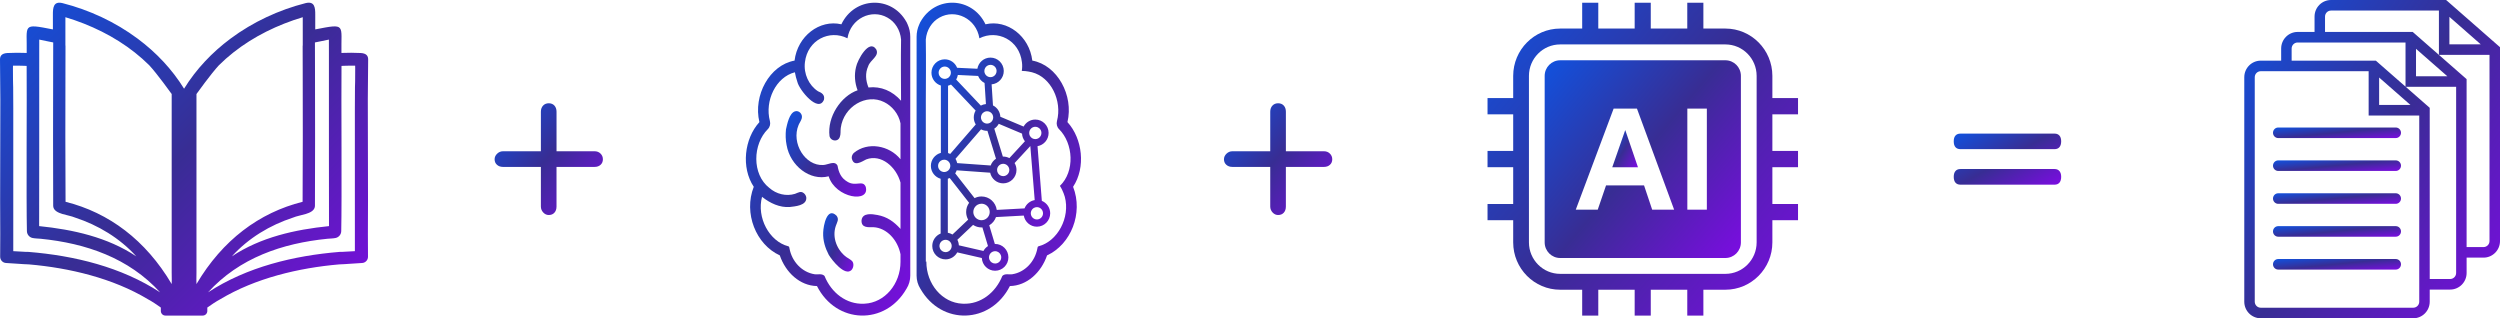
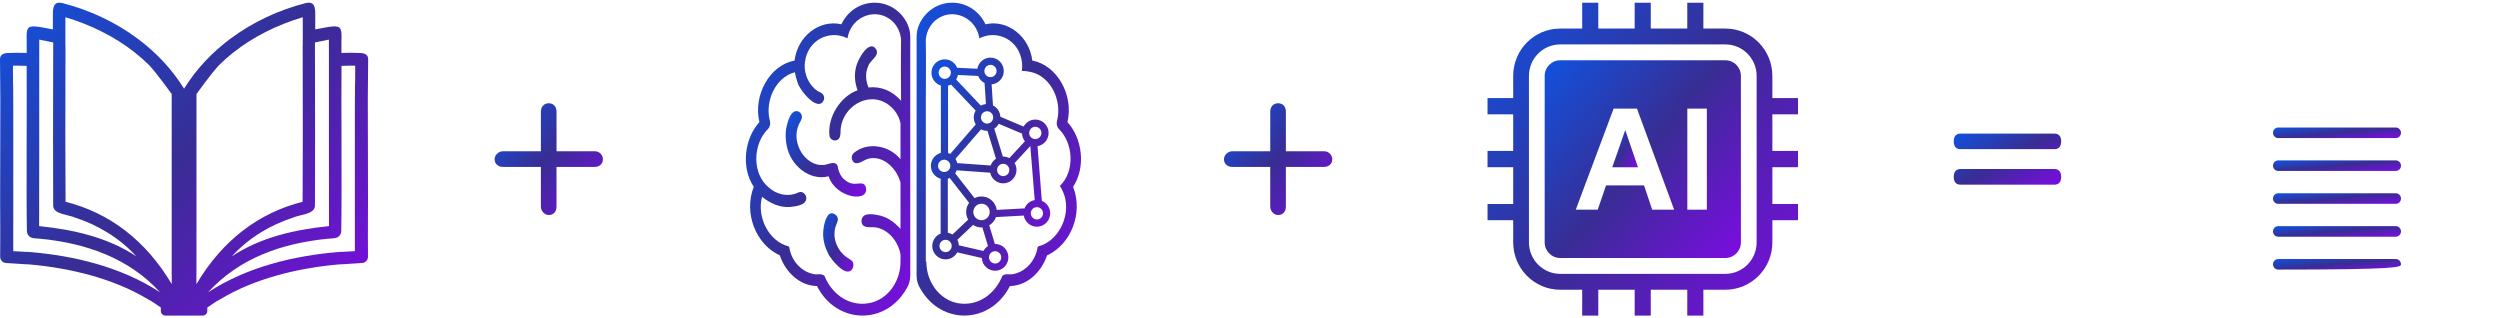
<svg xmlns="http://www.w3.org/2000/svg" width="487" height="62" viewBox="0 0 487 62" fill="none">
  <g clip-path="url(#clip0_42_300)">
    <path d="M71.65 19.363V19.337L71.665 17.519L71.684 15.296L71.716 11.594C71.722 10.898 71.389 10.401 70.298 10.327C69.042 10.266 67.778 10.261 66.513 10.312C66.408 4.756 67.527 4.534 61.409 5.726C61.391 4.785 61.407 3.842 61.411 2.901C61.423 1.441 61.282 0.199 59.555 0.602C54.331 1.928 49.265 4.277 44.896 7.532C41.318 10.195 38.207 13.466 35.857 17.279C33.506 13.466 30.395 10.195 26.817 7.532C22.45 4.279 17.384 1.93 12.16 0.604C10.432 0.201 10.292 1.442 10.303 2.903C10.307 3.843 10.323 4.786 10.305 5.728C4.189 4.536 5.307 4.759 5.202 10.314C3.937 10.263 2.673 10.268 1.417 10.329C0.328 10.402 -0.006 10.899 -3.54581e-05 11.595L0.031 15.297L0.05 17.52L0.066 19.338V19.364C0.081 28.048 -0.015 36.953 0.05 45.622V45.64L0.031 50.015C0.029 50.658 0.524 51.191 1.162 51.23C2.065 51.286 3.232 51.363 3.967 51.412C4.183 51.433 4.401 51.447 4.625 51.459C4.634 51.459 4.641 51.459 4.647 51.459C4.655 51.459 4.66 51.459 4.664 51.459C4.671 51.459 4.676 51.459 4.676 51.459C4.988 51.474 5.31 51.484 5.64 51.504C13.519 52.185 21.971 54.188 28.806 58.29C29.687 58.767 30.517 59.328 31.331 59.91V60.58C31.331 61.073 31.727 61.473 32.216 61.473H39.498C39.988 61.473 40.385 61.073 40.385 60.58V59.909C41.2 59.328 42.029 58.767 42.91 58.29C49.744 54.188 58.196 52.185 66.075 51.504C66.406 51.485 66.727 51.474 67.04 51.458C67.04 51.458 67.044 51.458 67.052 51.458C67.056 51.458 67.061 51.458 67.068 51.458C67.075 51.458 67.082 51.458 67.09 51.458C67.314 51.446 67.533 51.432 67.749 51.411C68.484 51.362 69.651 51.285 70.554 51.229C71.191 51.19 71.687 50.657 71.684 50.014L71.665 45.639V45.621C71.731 36.952 71.636 28.047 71.65 19.363ZM61.324 40.341C61.345 40.252 61.352 40.16 61.352 40.069C61.393 32.02 61.381 22.07 61.361 13.392C61.359 12.527 61.357 11.676 61.355 10.839C61.352 9.964 61.35 9.106 61.348 8.269C62.25 8.059 63.171 7.931 64.069 7.711C64.071 8.539 64.071 9.47 64.073 10.483C64.073 11.282 64.073 12.132 64.073 13.023C64.078 22.674 64.065 37.174 64.089 44.046C57.485 44.72 50.767 46.208 45.164 49.942C48.389 46.38 52.582 43.86 57.114 42.376C58.383 41.822 60.995 41.758 61.323 40.342L61.324 40.341ZM38.27 18.319L38.272 18.317C38.272 18.317 38.272 18.317 38.274 18.314H38.272C38.357 18.196 41.096 14.38 42.634 12.722C43.524 11.837 44.463 11.008 45.443 10.233C49.438 7.074 54.116 4.81 58.975 3.352L58.977 6.315V8.861L58.956 8.897C58.958 9.7 58.96 10.502 58.961 11.303C58.964 12.161 58.966 13.018 58.968 13.874C58.988 22.352 59.003 30.832 58.946 39.309C50.492 41.428 43.34 46.767 38.275 55.331C38.275 55.333 38.273 55.335 38.272 55.336C38.272 55.338 38.27 55.338 38.27 55.34C38.248 54.905 38.251 54.141 38.272 53.128V18.323L38.27 18.319ZM7.641 13.022C7.641 12.131 7.641 11.281 7.641 10.482C7.643 9.469 7.643 8.538 7.645 7.71C8.543 7.93 9.464 8.059 10.366 8.268C10.364 9.105 10.361 9.962 10.36 10.838C10.358 11.675 10.356 12.527 10.354 13.391C10.334 22.069 10.321 32.019 10.362 40.068C10.362 40.159 10.369 40.251 10.39 40.34C10.718 41.756 13.33 41.82 14.599 42.374C19.131 43.857 23.324 46.378 26.55 49.94C20.947 46.205 14.229 44.718 7.624 44.044C7.65 37.172 7.636 22.671 7.64 13.021L7.641 13.022ZM5.563 49.071C5.382 49.068 5.187 49.066 4.986 49.059H4.983C4.975 49.059 4.964 49.059 4.955 49.059C4.347 49.043 2.585 48.927 2.585 48.927V45.921C2.563 38.51 2.612 28.073 2.587 21.117L2.566 17.006C2.564 16.678 2.545 16.322 2.539 15.961C2.539 15.954 2.539 15.945 2.539 15.939C2.537 15.891 2.537 15.844 2.537 15.795C2.537 15.754 2.537 15.714 2.534 15.674C2.5 13.233 2.532 12.789 2.532 12.789C2.692 12.789 2.861 12.789 3.036 12.789C3.104 12.789 3.173 12.789 3.242 12.789C3.396 12.789 3.548 12.792 3.701 12.794C3.899 12.798 4.097 12.802 4.293 12.807C4.451 12.811 4.61 12.816 4.769 12.822C4.914 12.827 5.056 12.834 5.191 12.84V13.071C5.253 18.433 5.1 39.074 5.242 45.031C5.257 45.678 5.715 46.229 6.344 46.36C6.887 46.473 7.507 46.464 7.927 46.511C16.723 47.391 25.072 50.233 31.193 56.952C23.611 51.998 14.485 49.799 5.563 49.071ZM12.77 39.309C12.712 30.832 12.727 22.352 12.748 13.874C12.75 13.018 12.752 12.161 12.754 11.303C12.756 10.502 12.758 9.7 12.759 8.897L12.739 8.861V6.315L12.741 3.352C17.599 4.811 22.278 7.074 26.272 10.233C27.253 11.008 28.191 11.837 29.082 12.722C30.618 14.379 33.359 18.196 33.444 18.314L33.446 18.317L33.444 18.321V53.126C33.465 54.139 33.468 54.903 33.446 55.338C33.446 55.336 33.444 55.336 33.444 55.334C33.444 55.332 33.441 55.33 33.441 55.328C28.376 46.765 21.223 41.427 12.77 39.307V39.309ZM69.18 15.673C69.18 15.713 69.18 15.753 69.178 15.794C69.178 15.843 69.178 15.89 69.176 15.938C69.176 15.945 69.176 15.954 69.176 15.96C69.17 16.32 69.151 16.677 69.149 17.005L69.128 21.116C69.103 28.072 69.152 38.509 69.13 45.92V48.926C69.13 48.926 67.369 49.041 66.76 49.058C66.75 49.058 66.741 49.058 66.731 49.058H66.728C66.527 49.065 66.333 49.067 66.152 49.07C57.23 49.799 48.103 51.998 40.522 56.951C46.642 50.231 54.991 47.39 63.788 46.51C64.208 46.463 64.829 46.472 65.371 46.359C66 46.228 66.457 45.678 66.473 45.03C66.614 39.073 66.461 18.431 66.524 13.07V12.839C66.658 12.832 66.8 12.827 66.946 12.821C67.105 12.815 67.263 12.81 67.422 12.806C67.617 12.801 67.815 12.797 68.013 12.793C68.167 12.791 68.32 12.788 68.473 12.788C68.542 12.788 68.611 12.788 68.679 12.788C68.853 12.788 69.022 12.788 69.182 12.788C69.182 12.788 69.215 13.232 69.18 15.673Z" fill="url(#paint0_linear_42_300)" />
    <path d="M164.867 50.071C163.091 48.761 162.03 46.298 162.817 44.003C163.051 43.297 163.503 42.75 162.967 42.028C161.133 40.205 160.391 43.894 160.351 45.332C160.301 46.889 160.74 48.291 161.434 49.623C162.093 50.728 164.56 53.833 165.845 52.628C166.248 52.218 166.388 51.447 166.058 50.941C165.798 50.584 165.213 50.339 164.867 50.072V50.071Z" fill="url(#paint1_linear_42_300)" />
    <path d="M155.562 24.355C155.737 23.927 156.039 23.544 156.169 23.098C156.446 22.244 155.62 21.433 154.867 21.689C153.768 22.032 153.351 24.122 153.109 25.194C153.005 26.224 153.023 27.265 153.233 28.279C153.936 32.279 157.76 35.299 161.421 34.344C162.77 38.643 169.548 39.612 168.64 36.381C168.062 34.978 166.685 36.444 165.035 35.375C163.885 34.698 163.384 33.653 163.158 32.292C162.638 31.173 161.195 32.143 160.367 32.141C156.851 32.369 154.081 27.883 155.562 24.356V24.355Z" fill="url(#paint2_linear_42_300)" />
    <path d="M176.812 4.778L176.61 4.326C176.597 4.305 176.583 4.284 176.569 4.263C173.687 -0.924 166.463 -0.655 163.9 4.733C159.657 3.739 155.344 7.046 154.78 11.805C149.904 12.686 146.683 18.591 147.932 23.787C144.985 27.013 144.337 32.637 146.833 36.387C144.815 41.536 147.261 47.624 151.905 49.748C153.049 53.097 155.83 55.663 159.146 55.724C162.902 63.139 172.446 63.446 176.569 56.269C176.576 56.26 176.581 56.251 176.587 56.242C177.066 55.485 177.319 54.604 177.322 53.706C177.338 47.279 177.323 14.022 177.32 7.153C177.32 6.334 177.147 5.525 176.813 4.778H176.812ZM175.522 19.624C173.844 17.712 171.594 16.76 169.179 17.04C168.641 15.695 168.504 14.245 169.125 12.898C169.508 11.663 171.372 10.936 170.681 9.612C169.305 7.488 167.016 11.697 166.749 13.086C166.381 14.59 166.516 16.154 167.059 17.585C163.816 18.712 161.108 22.757 161.593 26.54C161.677 26.827 161.85 27.072 162.097 27.209C162.632 27.525 163.367 27.365 163.589 26.691C163.813 26.146 163.696 25.496 163.782 24.918C164.337 20.753 168.773 18.132 172.237 19.889C173.77 20.637 175.067 22.197 175.417 24.026V31.023C173.224 28.3 169.002 27.558 166.317 29.796C166.063 30.052 165.89 30.416 165.921 30.805C166.275 32.574 167.8 31.53 168.73 31.056C171.654 29.945 174.597 32.52 175.418 35.568V44.593C174.122 43.152 172.79 42.225 170.921 41.881C169.933 41.695 167.996 41.372 167.826 42.926C167.753 44.448 169.195 44.26 170.144 44.257C172.757 44.39 174.885 46.782 175.418 49.527V50.991C175.418 55.332 172.345 58.974 168.41 59.158C168.345 59.161 168.28 59.164 168.214 59.165C164.887 59.292 161.945 57.06 160.616 53.75C160.069 53.215 159.324 53.534 158.66 53.419C156.257 53.036 154.271 51.008 153.789 48.382C153.76 48.209 153.749 48.007 153.548 47.973C149.847 47.012 147.368 42.377 148.446 38.345C150.004 39.583 151.883 40.46 153.838 40.326C154.811 40.199 157.143 40.074 157.07 38.522C157.04 38.184 156.865 37.872 156.626 37.665C156.005 37.122 155.501 37.535 154.864 37.761C153.152 38.286 151.231 37.821 149.85 36.595C146.443 33.928 146.621 28.087 149.581 25.146C149.976 24.753 150.124 24.14 149.976 23.576C148.938 19.647 151.124 15.029 154.843 14.077C154.959 14.734 155.119 15.346 155.332 15.971C155.7 17.526 159.428 22.102 160.506 19.426C160.722 18.455 160.048 18.063 159.351 17.779C157.579 16.646 156.51 14.378 156.8 12.123C157.304 7.771 161.618 5.702 165.087 7.462C165.697 3.601 169.778 1.67 172.86 3.422C174.355 4.233 175.374 5.867 175.528 7.693C175.466 11.669 175.511 15.648 175.525 19.623L175.522 19.624Z" fill="url(#paint3_linear_42_300)" />
    <path d="M207.94 23.786C209.189 18.591 205.968 12.686 201.092 11.803C200.528 7.045 196.215 3.738 191.972 4.732C189.409 -0.656 182.185 -0.925 179.303 4.262C179.289 4.283 179.275 4.304 179.262 4.325L179.06 4.778C178.726 5.524 178.553 6.334 178.553 7.152C178.55 14.022 178.535 47.279 178.551 53.706C178.553 54.603 178.807 55.483 179.285 56.24C179.29 56.25 179.296 56.26 179.303 56.268C183.426 63.444 192.97 63.138 196.726 55.723C200.042 55.662 202.823 53.095 203.967 49.747C208.611 47.623 211.058 41.535 209.039 36.385C211.533 32.636 210.886 27.012 207.94 23.786ZM206.47 36.209C207.121 37.203 207.427 38.345 207.427 38.345C208.505 42.376 206.026 47.011 202.325 47.973C202.125 48.006 202.114 48.209 202.084 48.382C201.601 51.007 199.615 53.036 197.213 53.419C196.548 53.534 195.803 53.214 195.257 53.75C193.928 57.06 190.986 59.292 187.659 59.164C187.593 59.163 187.528 59.161 187.463 59.158C183.528 58.974 180.455 55.332 180.455 50.99V50.928L180.349 50.99V19.624C180.362 15.649 180.407 11.67 180.346 7.694C180.5 5.868 181.519 4.233 183.014 3.423C186.096 1.671 190.177 3.601 190.787 7.463C194.256 5.703 198.57 7.771 199.074 12.124C199.148 12.692 199.134 13.262 199.045 13.813C199.988 13.806 201.031 14.078 201.031 14.078C204.75 15.03 206.936 19.648 205.898 23.577C205.75 24.141 205.898 24.754 206.293 25.147C209.118 27.954 209.409 33.401 206.47 36.209Z" fill="url(#paint4_linear_42_300)" />
    <path d="M202.949 39.128L202.11 28.472C203.34 28.264 204.275 27.182 204.269 25.886C204.262 24.448 203.096 23.283 201.666 23.289C200.69 23.294 199.84 23.846 199.403 24.655L194.867 22.743C194.818 21.775 194.246 20.946 193.432 20.537L193.166 16.431C194.496 16.317 195.542 15.186 195.534 13.818C195.527 12.38 194.36 11.215 192.932 11.221C191.656 11.227 190.597 12.166 190.392 13.392L186.443 13.203C186.06 12.233 185.118 11.55 184.023 11.556C182.596 11.563 181.44 12.74 181.446 14.178C181.451 15.348 182.225 16.338 183.282 16.663V29.779C182.158 30.069 181.329 31.101 181.335 32.319C181.34 33.514 182.146 34.518 183.235 34.822L183.238 45.492C182.279 45.877 181.6 46.827 181.605 47.928C181.612 49.367 182.779 50.532 184.207 50.526C185.184 50.521 186.033 49.969 186.471 49.161L191.26 50.261C191.327 51.646 192.471 52.748 193.86 52.741C195.288 52.733 196.444 51.559 196.437 50.118C196.43 48.68 195.264 47.515 193.835 47.521C193.821 47.521 193.809 47.521 193.795 47.521L192.706 43.89C193.313 43.532 193.782 42.964 194.019 42.287L199.435 41.992C199.644 43.226 200.716 44.165 201.999 44.159C203.427 44.151 204.583 42.976 204.577 41.537C204.571 40.444 203.897 39.51 202.947 39.126L202.949 39.128ZM200.894 24.996C201.102 24.812 201.374 24.699 201.674 24.698C201.857 24.698 202.032 24.738 202.188 24.813C202.292 24.863 202.39 24.928 202.476 25.007C202.718 25.225 202.87 25.542 202.872 25.894C202.874 26.341 202.631 26.733 202.272 26.941C202.099 27.041 201.899 27.099 201.685 27.1C201.232 27.102 200.838 26.849 200.634 26.475C200.615 26.441 200.598 26.406 200.583 26.37C200.523 26.227 200.489 26.07 200.488 25.905C200.486 25.544 200.644 25.219 200.894 24.997V24.996ZM194.558 24.116L199.093 26.028C199.12 26.591 199.327 27.106 199.653 27.521L196.626 30.799C196.263 30.606 195.849 30.498 195.411 30.501C195.392 30.501 195.372 30.501 195.354 30.502L193.685 25.066C194.049 24.828 194.35 24.501 194.558 24.116ZM196.616 33.105C196.619 33.767 196.087 34.308 195.43 34.311C195.003 34.313 194.627 34.088 194.413 33.747C194.299 33.565 194.232 33.348 194.231 33.116C194.23 32.844 194.319 32.59 194.471 32.388C194.483 32.372 194.495 32.356 194.509 32.341C194.725 32.077 195.052 31.909 195.417 31.907C195.471 31.907 195.524 31.91 195.577 31.918C195.657 31.928 195.733 31.946 195.805 31.971C196.207 32.109 196.514 32.458 196.595 32.885C196.609 32.955 196.616 33.029 196.616 33.104V33.105ZM194.02 30.918C193.545 31.229 193.176 31.692 192.983 32.238L186.461 31.774C186.4 31.474 186.286 31.192 186.13 30.939L191.104 25.199C191.461 25.383 191.865 25.486 192.293 25.484C192.312 25.484 192.332 25.484 192.351 25.483L194.019 30.918H194.02ZM193.377 22.402C193.439 22.546 193.473 22.703 193.474 22.869C193.477 23.531 192.945 24.072 192.288 24.075C192.238 24.075 192.19 24.072 192.142 24.066C192.059 24.057 191.977 24.038 191.9 24.012C191.501 23.877 191.197 23.534 191.113 23.112C191.097 23.037 191.09 22.96 191.09 22.88C191.09 22.804 191.096 22.729 191.11 22.657C191.143 22.471 191.221 22.299 191.331 22.153C191.37 22.1 191.413 22.05 191.46 22.005C191.472 21.992 191.484 21.982 191.498 21.971C191.581 21.896 191.675 21.835 191.776 21.788C191.884 21.736 192 21.7 192.123 21.684C192.173 21.677 192.225 21.673 192.278 21.673C192.621 21.671 192.931 21.816 193.149 22.049C193.246 22.151 193.323 22.271 193.379 22.401L193.377 22.402ZM191.913 13.232C192.118 12.875 192.502 12.632 192.94 12.63C193.597 12.627 194.134 13.162 194.137 13.825C194.139 14.306 193.858 14.725 193.452 14.918C193.3 14.99 193.129 15.031 192.952 15.032C192.608 15.034 192.298 14.889 192.079 14.655C192.073 14.648 192.065 14.641 192.059 14.632C191.871 14.421 191.754 14.142 191.753 13.836C191.753 13.616 191.81 13.409 191.913 13.232ZM186.589 14.603L190.539 14.793C190.776 15.392 191.225 15.881 191.793 16.166L192.059 20.273C191.702 20.303 191.365 20.406 191.065 20.569L186.263 15.496C186.422 15.226 186.535 14.924 186.588 14.603H186.589ZM190.055 21.542C189.823 21.935 189.689 22.395 189.692 22.887C189.694 23.384 189.835 23.849 190.078 24.242L185.104 29.982C184.969 29.912 184.828 29.854 184.68 29.809V16.693C184.882 16.641 185.074 16.565 185.253 16.469L190.056 21.542H190.055ZM182.845 14.171C182.842 13.508 183.373 12.966 184.031 12.963C184.383 12.961 184.702 13.116 184.923 13.363C185.112 13.574 185.228 13.853 185.229 14.159C185.229 14.235 185.222 14.311 185.209 14.382C185.184 14.52 185.137 14.647 185.069 14.763C185.012 14.863 184.941 14.954 184.858 15.033C184.813 15.077 184.765 15.116 184.714 15.152C184.563 15.258 184.387 15.328 184.197 15.354C184.147 15.361 184.094 15.365 184.042 15.365C183.77 15.366 183.519 15.275 183.317 15.122C183.031 14.903 182.846 14.559 182.845 14.171ZM183.207 33.263C182.921 33.045 182.736 32.7 182.735 32.312C182.735 32.211 182.747 32.113 182.77 32.019C182.814 31.841 182.897 31.676 183.011 31.539C183.08 31.456 183.16 31.381 183.25 31.32C183.44 31.187 183.672 31.108 183.922 31.107C184.348 31.105 184.724 31.33 184.937 31.671C185.012 31.791 185.067 31.926 185.096 32.071C185.112 32.145 185.119 32.222 185.12 32.303C185.123 32.935 184.635 33.459 184.019 33.506C183.991 33.509 183.963 33.509 183.933 33.51C183.883 33.51 183.834 33.507 183.786 33.502C183.569 33.476 183.371 33.391 183.207 33.265V33.263ZM184.982 48.819C184.774 49.003 184.501 49.116 184.203 49.117C183.709 49.119 183.283 48.817 183.101 48.387C183.059 48.288 183.03 48.18 183.015 48.07C183.009 48.021 183.006 47.973 183.006 47.922C183.003 47.26 183.535 46.718 184.192 46.715C184.271 46.715 184.349 46.721 184.424 46.736C184.971 46.842 185.388 47.327 185.39 47.91C185.392 48.272 185.234 48.598 184.982 48.819ZM185.536 45.682C185.264 45.517 184.961 45.399 184.636 45.343V34.816C184.764 34.779 184.888 34.734 185.007 34.679L188.784 39.508C188.417 40.012 188.202 40.634 188.205 41.304C188.207 41.843 188.35 42.348 188.599 42.785L185.538 45.684L185.536 45.682ZM191.573 48.888L186.784 47.787C186.765 47.399 186.662 47.034 186.493 46.709L189.555 43.811C190.031 44.126 190.601 44.309 191.211 44.306C191.265 44.306 191.318 44.304 191.37 44.301L192.459 47.933C192.089 48.17 191.784 48.5 191.573 48.888ZM193.843 48.931C193.981 48.931 194.115 48.954 194.239 48.998C194.703 49.16 195.038 49.604 195.041 50.127C195.042 50.402 194.951 50.656 194.798 50.86C194.748 50.924 194.694 50.982 194.634 51.036C194.426 51.22 194.153 51.333 193.855 51.334C193.361 51.336 192.935 51.035 192.753 50.603C192.692 50.46 192.659 50.303 192.658 50.139C192.654 49.476 193.186 48.935 193.843 48.932V48.931ZM192.553 42.137C192.476 42.26 192.386 42.371 192.281 42.468C191.998 42.733 191.619 42.895 191.205 42.898C191.116 42.898 191.029 42.891 190.944 42.878C190.836 42.861 190.731 42.832 190.629 42.793C190.174 42.618 189.818 42.239 189.673 41.766C189.627 41.619 189.602 41.46 189.601 41.298C189.6 41.065 189.649 40.844 189.737 40.642C189.933 40.196 190.325 39.855 190.803 39.732C190.927 39.7 191.056 39.683 191.19 39.682C191.881 39.678 192.471 40.119 192.696 40.738C192.759 40.909 192.793 41.091 192.794 41.283C192.795 41.596 192.707 41.891 192.553 42.139V42.137ZM199.581 40.594L194.165 40.889C193.97 39.407 192.705 38.264 191.183 38.272C190.704 38.274 190.251 38.39 189.849 38.596L186.071 33.767C186.193 33.586 186.293 33.388 186.366 33.178L192.888 33.642C193.135 34.83 194.185 35.724 195.436 35.718C196.863 35.711 198.02 34.535 198.013 33.096C198.011 32.609 197.876 32.153 197.642 31.764L200.707 28.447L201.56 38.977C200.656 39.13 199.909 39.755 199.581 40.593V40.594ZM201.995 42.753C201.552 42.755 201.164 42.513 200.957 42.152C200.856 41.977 200.798 41.775 200.797 41.559C200.796 41.25 200.911 40.967 201.1 40.752C201.185 40.656 201.284 40.575 201.395 40.51C201.569 40.409 201.769 40.351 201.982 40.35C202.291 40.349 202.573 40.466 202.786 40.659C203.027 40.878 203.179 41.194 203.181 41.546C203.184 42.208 202.652 42.749 201.995 42.752V42.753Z" fill="url(#paint5_linear_42_300)" />
    <path d="M350.256 22.267V19.105H345.258V14.78C345.258 9.698 341.155 5.563 336.111 5.563H331.818V0.527H328.681V5.564H321.57V0.527H318.433V5.564H311.346V0.527H308.209V5.564H303.916C298.874 5.564 294.769 9.699 294.769 14.781V19.106H289.771V22.267H294.769V29.408H289.771V32.569H294.769V39.733H289.771V42.895H294.769V47.221C294.769 52.302 298.873 56.437 303.916 56.437H308.209V61.474H311.346V56.437H318.433V61.474H321.57V56.437H328.681V61.474H331.818V56.437H336.111C341.153 56.437 345.258 52.302 345.258 47.221V42.895H350.256V39.733H345.258V32.569H350.256V29.408H345.258V22.267H350.256V22.267ZM342.193 47.22C342.193 50.598 339.465 53.347 336.112 53.347H303.919C300.566 53.347 297.838 50.598 297.838 47.22V14.781C297.838 11.402 300.566 8.654 303.919 8.654H336.112C339.465 8.654 342.193 11.403 342.193 14.781V47.22Z" fill="url(#paint6_linear_42_300)" />
    <path d="M336.111 11.742H303.918C302.255 11.742 300.902 13.106 300.902 14.781V47.22C300.902 48.895 302.255 50.258 303.918 50.258H336.111C337.773 50.258 339.127 48.895 339.127 47.22V14.781C339.127 13.106 337.773 11.742 336.111 11.742ZM321.842 40.838L320.26 36.117H312.857L311.241 40.838H306.963L314.333 21.16H318.881L326.12 40.838H321.841H321.842ZM332.495 40.838H328.693V21.16H332.495V40.838Z" fill="url(#paint7_linear_42_300)" />
    <path d="M314.069 32.578H319.074L316.598 25.333L314.069 32.578Z" fill="url(#paint8_linear_42_300)" />
    <path d="M443.799 26.895H466.695C467.258 26.895 467.715 26.434 467.715 25.867C467.715 25.301 467.257 24.839 466.695 24.839H443.799C443.236 24.839 442.779 25.301 442.779 25.867C442.779 26.434 443.237 26.895 443.799 26.895Z" fill="url(#paint9_linear_42_300)" />
    <path d="M443.799 33.3H466.695C467.258 33.3 467.715 32.839 467.715 32.272C467.715 31.706 467.257 31.244 466.695 31.244H443.799C443.236 31.244 442.779 31.706 442.779 32.272C442.779 32.839 443.237 33.3 443.799 33.3Z" fill="url(#paint10_linear_42_300)" />
    <path d="M443.799 39.705H466.695C467.258 39.705 467.715 39.243 467.715 38.677C467.715 38.111 467.257 37.649 466.695 37.649H443.799C443.236 37.649 442.779 38.111 442.779 38.677C442.779 39.243 443.237 39.705 443.799 39.705Z" fill="url(#paint11_linear_42_300)" />
    <path d="M443.799 46.11H466.695C467.258 46.11 467.715 45.648 467.715 45.081C467.715 44.515 467.257 44.053 466.695 44.053H443.799C443.236 44.053 442.779 44.515 442.779 45.081C442.779 45.648 443.237 46.11 443.799 46.11Z" fill="url(#paint12_linear_42_300)" />
-     <path d="M443.799 52.514H466.695C467.258 52.514 467.715 52.052 467.715 51.486C467.715 50.92 467.257 50.458 466.695 50.458H443.799C443.236 50.458 442.779 50.92 442.779 51.486C442.779 52.052 443.237 52.514 443.799 52.514Z" fill="url(#paint13_linear_42_300)" />
-     <path d="M476.504 0H454.082C452.313 0 450.874 1.45 450.874 3.232V6.222H447.577C445.808 6.222 444.37 7.672 444.37 9.454V11.815H440.392C438.623 11.815 437.185 13.265 437.185 15.047V58.769C437.185 60.551 438.623 62.001 440.392 62.001H470.104C471.872 62.001 473.31 60.551 473.31 58.769V56.408H477.289C479.057 56.408 480.496 54.959 480.496 53.176V50.186H483.794C485.562 50.186 487.001 48.736 487.001 46.954V9.193L476.504 0ZM477.143 8.633V3.286L483.248 8.633H477.143ZM469.999 6.222H452.915V3.232C452.915 2.584 453.438 2.057 454.081 2.057H475.101V10.69H484.957V46.954C484.957 47.602 484.434 48.129 483.792 48.129H480.494V15.415L469.998 6.222H469.999ZM470.639 14.855V9.508L476.744 14.855H470.639ZM468.635 16.912H478.455V53.176C478.455 53.824 477.931 54.351 477.289 54.351H473.31V21.006L468.635 16.911V16.912ZM446.411 9.454C446.411 8.807 446.934 8.279 447.577 8.279H468.597V16.88L462.814 11.815H446.411V9.454ZM463.454 20.447V15.1L469.559 20.447H463.454ZM439.226 15.046C439.226 14.398 439.749 13.871 440.392 13.871H461.412V22.504H471.269V58.768C471.269 59.416 470.746 59.943 470.104 59.943H440.392C439.749 59.943 439.226 59.416 439.226 58.768V15.046Z" fill="url(#paint14_linear_42_300)" />
+     <path d="M443.799 52.514C467.258 52.514 467.715 52.052 467.715 51.486C467.715 50.92 467.257 50.458 466.695 50.458H443.799C443.236 50.458 442.779 50.92 442.779 51.486C442.779 52.052 443.237 52.514 443.799 52.514Z" fill="url(#paint13_linear_42_300)" />
    <path d="M108.409 29.465H115.829C116.291 29.465 116.678 29.616 116.984 29.919C117.291 30.221 117.444 30.591 117.444 31.031C117.444 31.471 117.294 31.827 116.994 32.102C116.693 32.378 116.305 32.515 115.829 32.515H108.409V40.237C108.409 40.732 108.273 41.13 108 41.432C107.727 41.735 107.36 41.885 106.896 41.885C106.487 41.885 106.13 41.721 105.824 41.391C105.517 41.061 105.364 40.677 105.364 40.237V32.515H97.986C97.509 32.515 97.117 32.378 96.811 32.102C96.504 31.828 96.351 31.471 96.351 31.031C96.351 30.619 96.514 30.256 96.842 29.94C97.168 29.624 97.55 29.466 97.987 29.466H105.365V21.764C105.365 21.269 105.509 20.872 105.794 20.569C106.08 20.267 106.448 20.116 106.898 20.116C107.348 20.116 107.729 20.266 108.002 20.569C108.274 20.872 108.412 21.269 108.412 21.764V29.466L108.409 29.465Z" fill="url(#paint15_linear_42_300)" />
    <path d="M250.488 29.465H257.907C258.37 29.465 258.756 29.616 259.062 29.919C259.369 30.221 259.522 30.591 259.522 31.031C259.522 31.471 259.372 31.827 259.072 32.102C258.771 32.378 258.383 32.515 257.907 32.515H250.488V40.237C250.488 40.732 250.352 41.13 250.079 41.432C249.805 41.735 249.438 41.885 248.975 41.885C248.565 41.885 248.209 41.721 247.902 41.391C247.595 41.061 247.443 40.677 247.443 40.237V32.515H240.064C239.587 32.515 239.195 32.378 238.889 32.102C238.582 31.828 238.429 31.471 238.429 31.031C238.429 30.619 238.593 30.256 238.92 29.94C239.247 29.624 239.629 29.466 240.065 29.466H247.444V21.764C247.444 21.269 247.587 20.872 247.873 20.569C248.158 20.267 248.527 20.116 248.977 20.116C249.427 20.116 249.808 20.266 250.081 20.569C250.353 20.872 250.49 21.269 250.49 21.764V29.466L250.488 29.465Z" fill="url(#paint16_linear_42_300)" />
    <path d="M381.897 26.027H400.231C400.64 26.027 400.956 26.158 401.181 26.418C401.406 26.68 401.518 27.05 401.518 27.53C401.518 28.011 401.406 28.402 401.181 28.663C400.956 28.924 400.639 29.054 400.231 29.054H381.897C381.474 29.054 381.151 28.928 380.926 28.674C380.701 28.419 380.589 28.039 380.589 27.53C380.589 27.022 380.701 26.663 380.926 26.409C381.151 26.154 381.474 26.028 381.897 26.028V26.027ZM381.897 32.926H400.231C400.64 32.926 400.956 33.06 401.181 33.328C401.406 33.596 401.518 33.97 401.518 34.45C401.518 34.929 401.406 35.322 401.181 35.582C400.956 35.844 400.639 35.973 400.231 35.973H381.897C381.474 35.973 381.151 35.843 380.926 35.582C380.701 35.322 380.589 34.944 380.589 34.45C380.589 33.955 380.701 33.578 380.926 33.317C381.151 33.057 381.474 32.926 381.897 32.926Z" fill="url(#paint17_linear_42_300)" />
  </g>
  <defs>
    <linearGradient id="paint0_linear_42_300" x1="63.023" y1="94.994" x2="-30.137" y2="2.785" gradientUnits="userSpaceOnUse">
      <stop stop-color="#9500FF" />
      <stop offset="0.498" stop-color="#382D94" />
      <stop offset="1" stop-color="#0062FF" />
    </linearGradient>
    <linearGradient id="paint1_linear_42_300" x1="165.528" y1="59.154" x2="152.791" y2="53.6" gradientUnits="userSpaceOnUse">
      <stop stop-color="#9500FF" />
      <stop offset="0.498" stop-color="#382D94" />
      <stop offset="1" stop-color="#0062FF" />
    </linearGradient>
    <linearGradient id="paint2_linear_42_300" x1="166.823" y1="47.459" x2="142.041" y2="27.84" gradientUnits="userSpaceOnUse">
      <stop stop-color="#9500FF" />
      <stop offset="0.498" stop-color="#382D94" />
      <stop offset="1" stop-color="#0062FF" />
    </linearGradient>
    <linearGradient id="paint3_linear_42_300" x1="173.446" y1="94.993" x2="104.528" y2="64.516" gradientUnits="userSpaceOnUse">
      <stop stop-color="#9500FF" />
      <stop offset="0.498" stop-color="#382D94" />
      <stop offset="1" stop-color="#0062FF" />
    </linearGradient>
    <linearGradient id="paint4_linear_42_300" x1="206.698" y1="94.992" x2="137.783" y2="64.518" gradientUnits="userSpaceOnUse">
      <stop stop-color="#9500FF" />
      <stop offset="0.498" stop-color="#382D94" />
      <stop offset="1" stop-color="#0062FF" />
    </linearGradient>
    <linearGradient id="paint5_linear_42_300" x1="201.759" y1="75.577" x2="152.837" y2="52.541" gradientUnits="userSpaceOnUse">
      <stop stop-color="#9500FF" />
      <stop offset="0.498" stop-color="#382D94" />
      <stop offset="1" stop-color="#0062FF" />
    </linearGradient>
    <linearGradient id="paint6_linear_42_300" x1="342.924" y1="94.994" x2="251.259" y2="18.472" gradientUnits="userSpaceOnUse">
      <stop stop-color="#9500FF" />
      <stop offset="0.498" stop-color="#382D94" />
      <stop offset="1" stop-color="#0062FF" />
    </linearGradient>
    <linearGradient id="paint7_linear_42_300" x1="334.493" y1="71.441" x2="276.565" y2="23.081" gradientUnits="userSpaceOnUse">
      <stop stop-color="#9500FF" />
      <stop offset="0.498" stop-color="#382D94" />
      <stop offset="1" stop-color="#0062FF" />
    </linearGradient>
    <linearGradient id="paint8_linear_42_300" x1="318.468" y1="36.563" x2="308.846" y2="30.971" gradientUnits="userSpaceOnUse">
      <stop stop-color="#9500FF" />
      <stop offset="0.498" stop-color="#382D94" />
      <stop offset="1" stop-color="#0062FF" />
    </linearGradient>
    <linearGradient id="paint9_linear_42_300" x1="464.692" y1="28.026" x2="464.082" y2="21.8" gradientUnits="userSpaceOnUse">
      <stop stop-color="#9500FF" />
      <stop offset="0.498" stop-color="#382D94" />
      <stop offset="1" stop-color="#0062FF" />
    </linearGradient>
    <linearGradient id="paint10_linear_42_300" x1="464.692" y1="34.431" x2="464.082" y2="28.205" gradientUnits="userSpaceOnUse">
      <stop stop-color="#9500FF" />
      <stop offset="0.498" stop-color="#382D94" />
      <stop offset="1" stop-color="#0062FF" />
    </linearGradient>
    <linearGradient id="paint11_linear_42_300" x1="464.692" y1="40.836" x2="464.082" y2="34.609" gradientUnits="userSpaceOnUse">
      <stop stop-color="#9500FF" />
      <stop offset="0.498" stop-color="#382D94" />
      <stop offset="1" stop-color="#0062FF" />
    </linearGradient>
    <linearGradient id="paint12_linear_42_300" x1="464.692" y1="47.24" x2="464.082" y2="41.014" gradientUnits="userSpaceOnUse">
      <stop stop-color="#9500FF" />
      <stop offset="0.498" stop-color="#382D94" />
      <stop offset="1" stop-color="#0062FF" />
    </linearGradient>
    <linearGradient id="paint13_linear_42_300" x1="464.692" y1="53.645" x2="464.082" y2="47.419" gradientUnits="userSpaceOnUse">
      <stop stop-color="#9500FF" />
      <stop offset="0.498" stop-color="#382D94" />
      <stop offset="1" stop-color="#0062FF" />
    </linearGradient>
    <linearGradient id="paint14_linear_42_300" x1="480.963" y1="96.102" x2="393.023" y2="36.666" gradientUnits="userSpaceOnUse">
      <stop stop-color="#9500FF" />
      <stop offset="0.498" stop-color="#382D94" />
      <stop offset="1" stop-color="#0062FF" />
    </linearGradient>
    <linearGradient id="paint15_linear_42_300" x1="114.887" y1="53.859" x2="82.294" y2="27.296" gradientUnits="userSpaceOnUse">
      <stop stop-color="#9500FF" />
      <stop offset="0.498" stop-color="#382D94" />
      <stop offset="1" stop-color="#0062FF" />
    </linearGradient>
    <linearGradient id="paint16_linear_42_300" x1="256.965" y1="53.859" x2="224.372" y2="27.296" gradientUnits="userSpaceOnUse">
      <stop stop-color="#9500FF" />
      <stop offset="0.498" stop-color="#382D94" />
      <stop offset="1" stop-color="#0062FF" />
    </linearGradient>
    <linearGradient id="paint17_linear_42_300" x1="398.981" y1="41.444" x2="385.958" y2="18.393" gradientUnits="userSpaceOnUse">
      <stop stop-color="#9500FF" />
      <stop offset="0.498" stop-color="#382D94" />
      <stop offset="1" stop-color="#0062FF" />
    </linearGradient>
    <clipPath id="clip0_42_300">
      <rect width="487" height="62" fill="white" />
    </clipPath>
  </defs>
</svg>